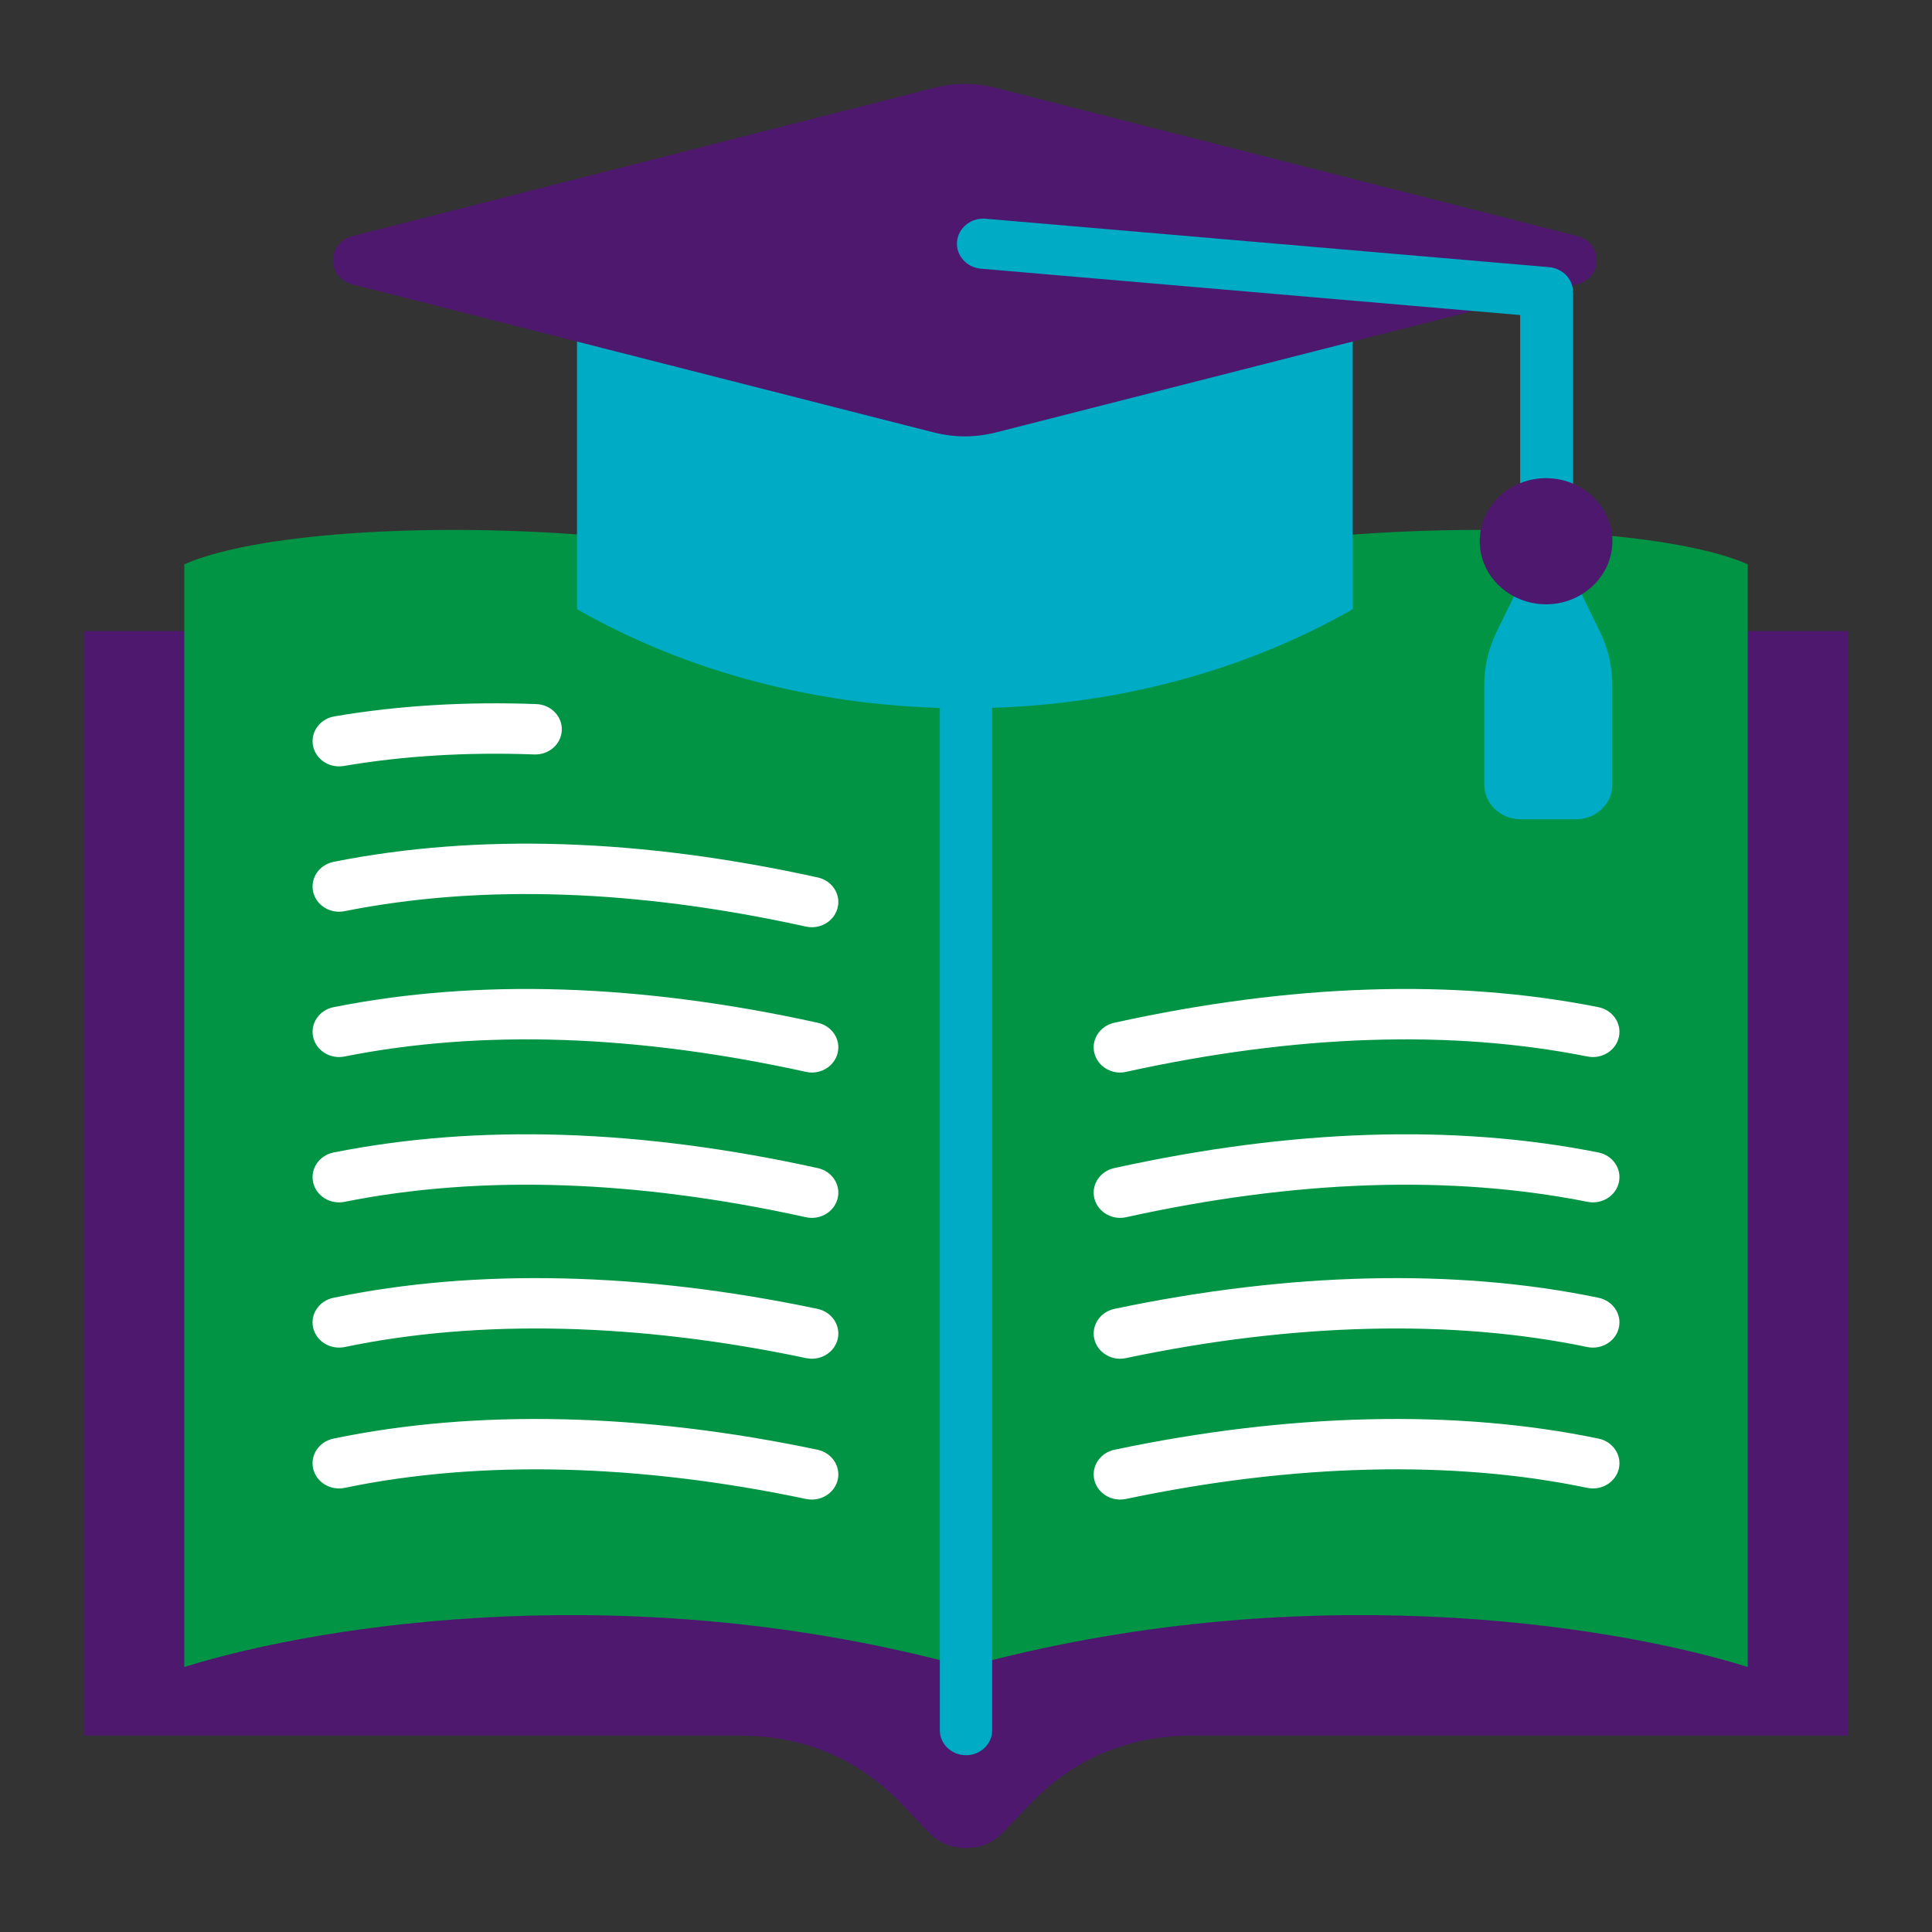
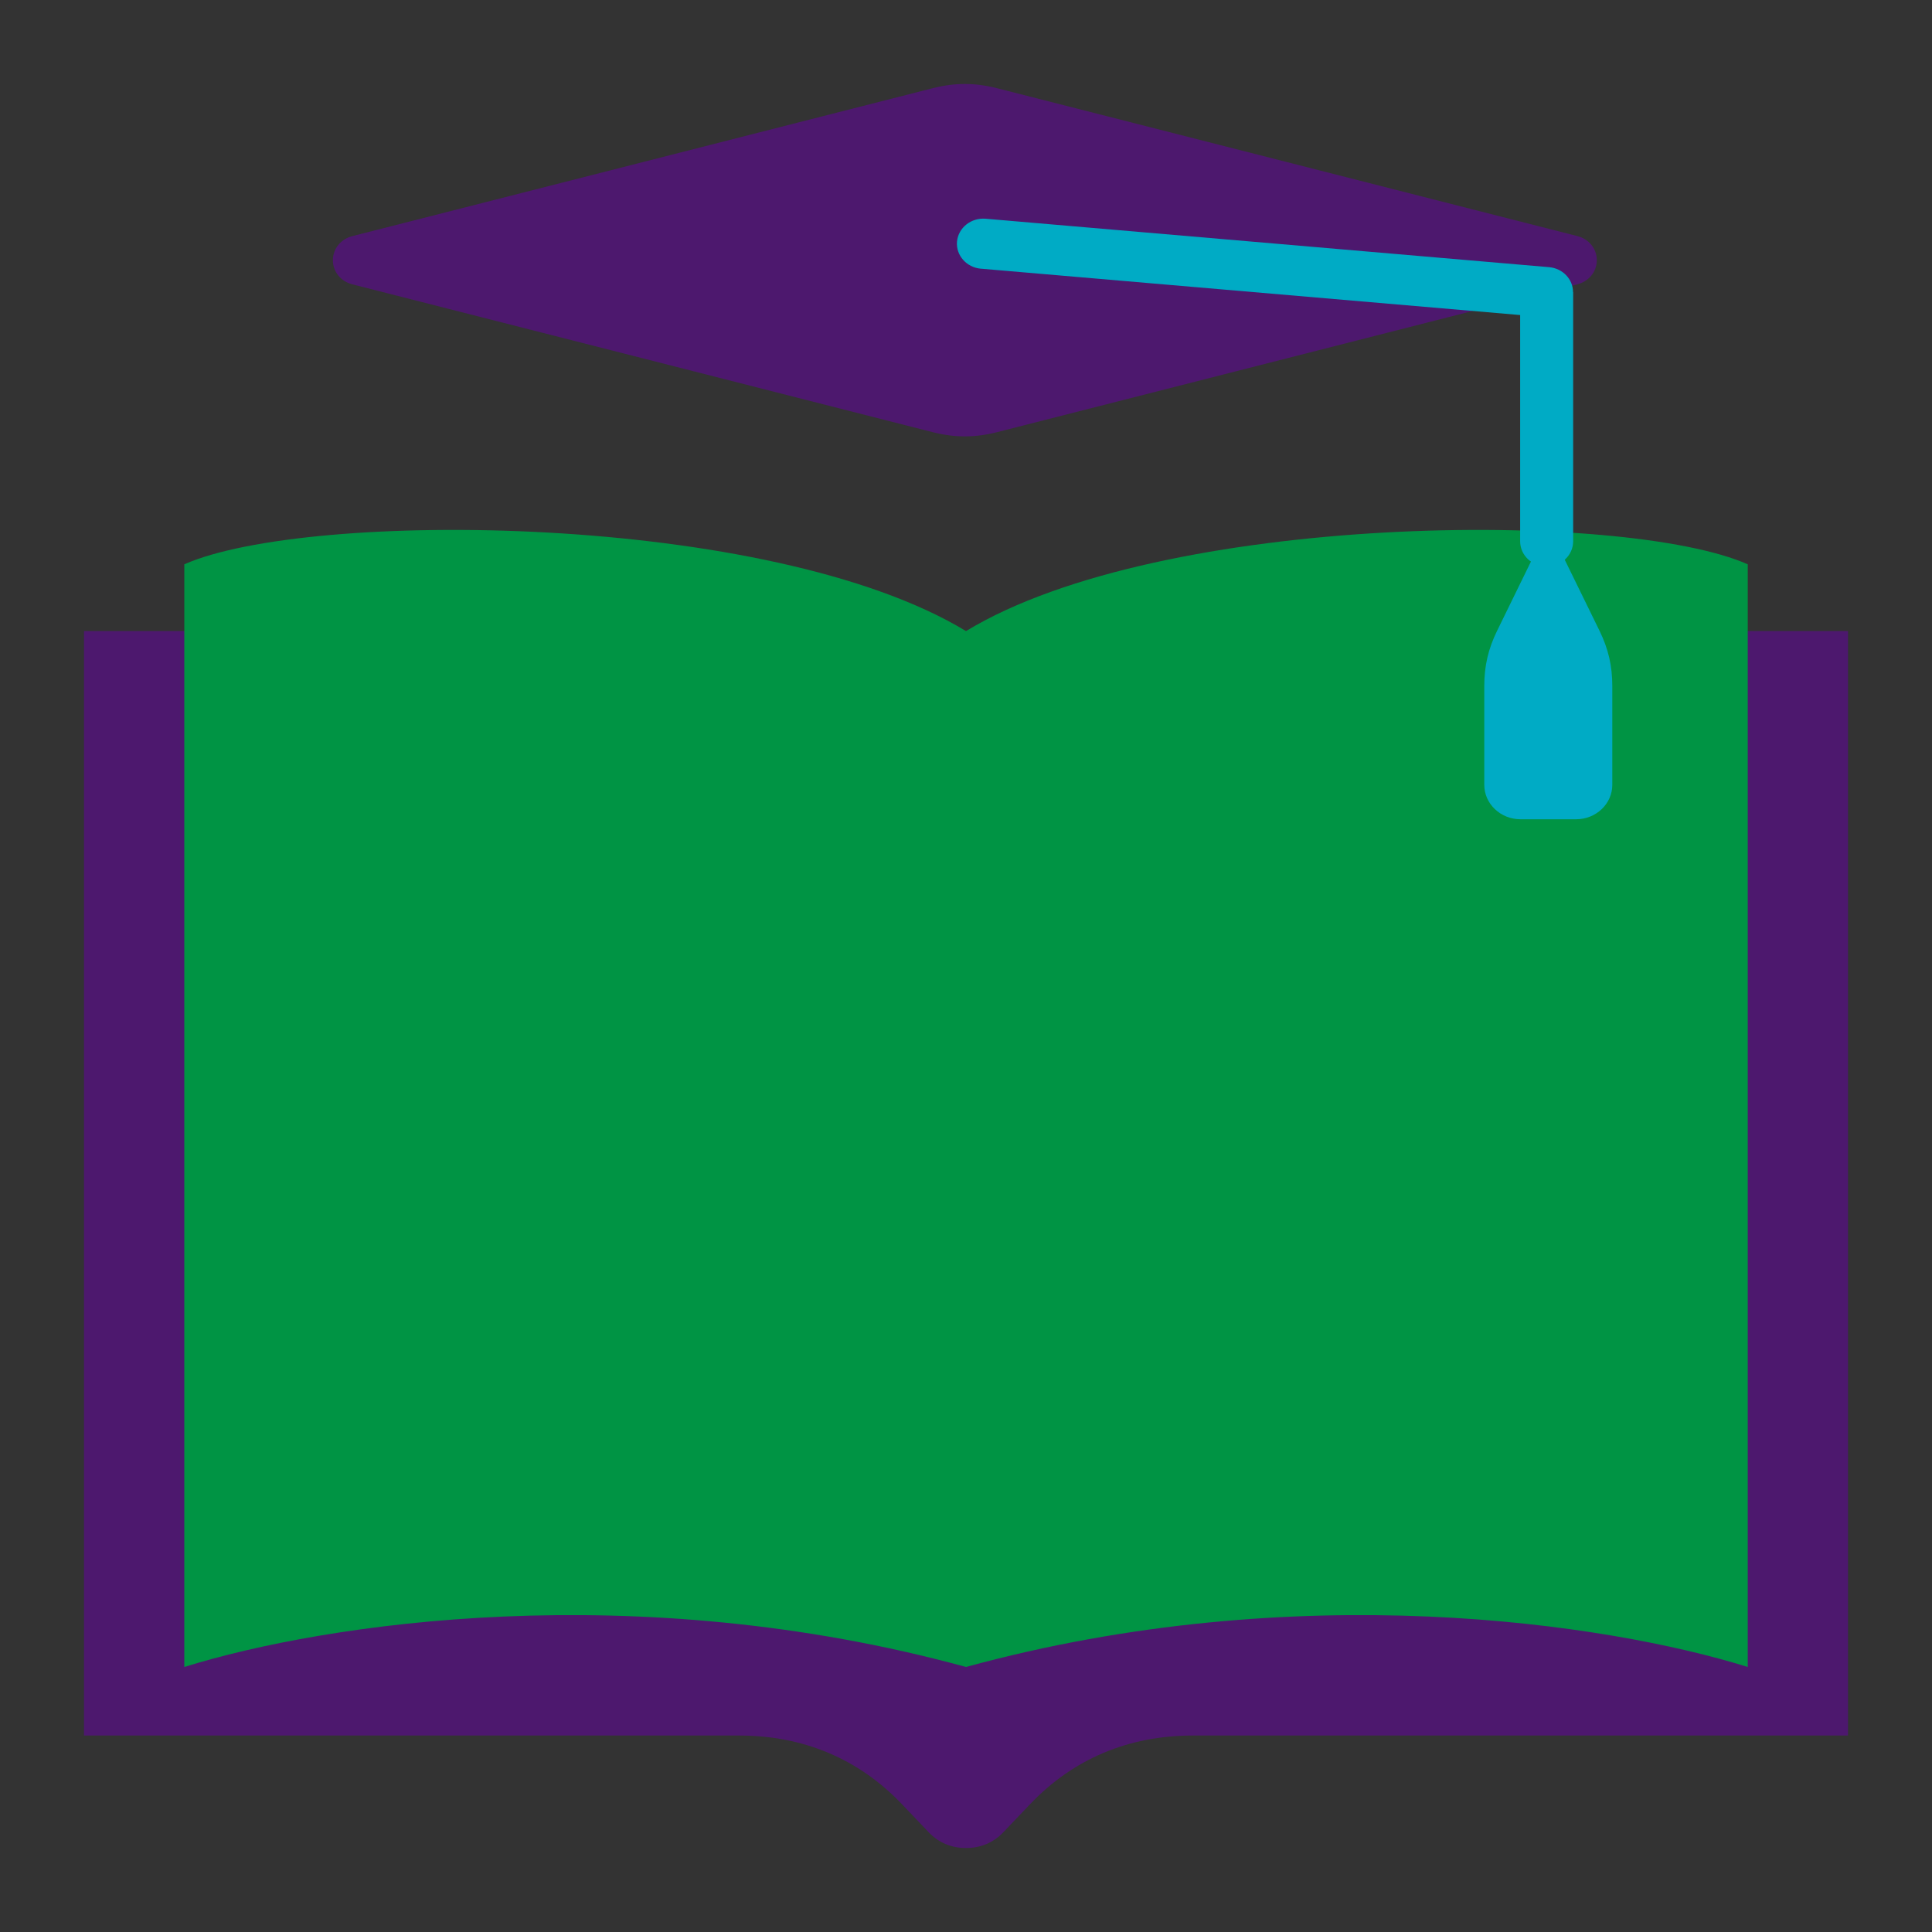
<svg xmlns="http://www.w3.org/2000/svg" width="46" height="46" viewBox="0 0 46 46" fill="none">
  <rect x="0" y="0" width="46" height="46" fill="#333333" stroke="none" />
  <path fill-rule="evenodd" clip-rule="evenodd" d="M2 41.322V15.026H44V41.322H28.402C26.873 41.322 25.557 41.876 24.529 42.953L23.889 43.625C23.652 43.873 23.351 44 23 44C22.649 44 22.347 43.873 22.111 43.625L21.471 42.953C20.443 41.876 19.127 41.322 17.598 41.322H2Z" fill="#4D186E" />
  <path fill-rule="evenodd" clip-rule="evenodd" d="M4.388 13.436V39.69C7.742 38.644 15.125 37.533 23 39.69C30.877 37.533 38.258 38.644 41.613 39.69V13.436C38.68 12.136 27.674 12.19 23 15.026C18.326 12.19 7.32 12.136 4.388 13.436Z" fill="#009444" />
-   <path fill-rule="evenodd" clip-rule="evenodd" d="M22.377 15.214C22.377 14.887 22.657 14.622 23 14.622C23.343 14.622 23.623 14.888 23.623 15.214V41.198C23.623 41.526 23.343 41.791 23 41.791C22.657 41.791 22.377 41.525 22.377 41.198V15.214Z" fill="#00ABC5" />
-   <path fill-rule="evenodd" clip-rule="evenodd" d="M8.072 18.247C7.773 18.247 7.507 18.043 7.452 17.753C7.391 17.427 7.619 17.115 7.961 17.057C9.465 16.8 11.083 16.701 12.771 16.764C13.118 16.777 13.39 17.056 13.376 17.387C13.363 17.718 13.068 17.977 12.722 17.963C11.125 17.904 9.599 17.996 8.184 18.238C8.147 18.244 8.109 18.247 8.072 18.247ZM19.33 22.077C19.283 22.077 19.235 22.072 19.187 22.061C15.147 21.171 11.452 21.047 8.202 21.695C7.861 21.763 7.527 21.555 7.456 21.231C7.383 20.906 7.603 20.588 7.943 20.52C11.373 19.837 15.253 19.962 19.472 20.892C19.811 20.967 20.023 21.289 19.944 21.611C19.876 21.889 19.617 22.077 19.33 22.077ZM19.33 25.537C19.283 25.537 19.235 25.532 19.187 25.52C15.147 24.631 11.452 24.508 8.202 25.155C7.861 25.223 7.527 25.015 7.456 24.691C7.383 24.366 7.603 24.047 7.943 23.98C11.373 23.297 15.253 23.422 19.472 24.352C19.811 24.427 20.023 24.749 19.944 25.071C19.876 25.349 19.617 25.537 19.33 25.537ZM26.67 25.537C26.384 25.537 26.124 25.349 26.056 25.071C25.977 24.749 26.189 24.427 26.529 24.352C30.748 23.422 34.627 23.297 38.057 23.98C38.398 24.048 38.617 24.366 38.545 24.691C38.473 25.015 38.139 25.223 37.798 25.155C34.548 24.508 30.853 24.631 26.813 25.52C26.766 25.532 26.717 25.537 26.67 25.537ZM26.67 28.997C26.384 28.997 26.124 28.809 26.056 28.532C25.977 28.209 26.189 27.887 26.529 27.812C30.748 26.882 34.627 26.757 38.057 27.44C38.398 27.508 38.617 27.826 38.545 28.151C38.473 28.475 38.139 28.683 37.798 28.615C34.548 27.968 30.853 28.091 26.813 28.981C26.766 28.992 26.717 28.997 26.67 28.997ZM19.33 28.997C19.283 28.997 19.235 28.992 19.187 28.981C15.147 28.091 11.452 27.968 8.202 28.615C7.861 28.683 7.527 28.475 7.456 28.151C7.383 27.826 7.603 27.508 7.943 27.44C11.374 26.757 15.253 26.882 19.472 27.812C19.811 27.887 20.023 28.209 19.944 28.532C19.876 28.809 19.617 28.997 19.33 28.997ZM19.33 32.351C19.285 32.351 19.239 32.345 19.193 32.336C15.207 31.495 11.409 31.404 8.208 32.072C7.867 32.142 7.531 31.938 7.456 31.614C7.382 31.29 7.597 30.971 7.938 30.9C11.316 30.195 15.302 30.287 19.466 31.164C19.806 31.236 20.02 31.557 19.946 31.88C19.88 32.16 19.619 32.351 19.33 32.351ZM26.67 32.351C26.381 32.351 26.12 32.16 26.055 31.88C25.98 31.557 26.194 31.236 26.534 31.164C30.698 30.287 34.684 30.195 38.062 30.9C38.403 30.971 38.618 31.29 38.544 31.614C38.469 31.938 38.133 32.142 37.792 32.072C34.592 31.404 30.794 31.495 26.807 32.336C26.761 32.345 26.715 32.351 26.67 32.351ZM19.33 35.704C19.285 35.704 19.239 35.699 19.193 35.69C15.207 34.849 11.409 34.758 8.208 35.425C7.867 35.497 7.531 35.291 7.456 34.968C7.382 34.644 7.597 34.324 7.938 34.253C11.316 33.549 15.302 33.641 19.466 34.518C19.806 34.59 20.02 34.911 19.946 35.234C19.88 35.513 19.619 35.704 19.33 35.704ZM26.67 35.704C26.381 35.704 26.12 35.513 26.055 35.234C25.98 34.911 26.194 34.59 26.534 34.518C30.698 33.641 34.684 33.549 38.062 34.253C38.403 34.324 38.618 34.644 38.544 34.968C38.469 35.291 38.132 35.497 37.792 35.425C34.592 34.757 30.794 34.849 26.807 35.69C26.761 35.699 26.715 35.704 26.67 35.704Z" fill="white" />
-   <path fill-rule="evenodd" clip-rule="evenodd" d="M13.739 7.693H32.208V14.505C29.607 15.99 26.419 16.864 22.973 16.864C19.526 16.864 16.338 15.99 13.738 14.505V7.693H13.739Z" fill="#00ABC5" />
  <path fill-rule="evenodd" clip-rule="evenodd" d="M8.389 5.622L22.204 2.101C22.731 1.966 23.215 1.966 23.741 2.101L37.556 5.621C37.833 5.691 38.019 5.923 38.019 6.195C38.019 6.468 37.833 6.698 37.556 6.769L23.741 10.289C23.215 10.424 22.731 10.424 22.204 10.289L8.389 6.77C8.113 6.7 7.926 6.469 7.926 6.196C7.926 5.923 8.113 5.692 8.389 5.622Z" fill="#4D186E" />
  <path fill-rule="evenodd" clip-rule="evenodd" d="M23.356 6.398C23.011 6.368 22.756 6.078 22.786 5.75C22.818 5.42 23.123 5.179 23.469 5.208L36.882 6.361C37.208 6.389 37.454 6.649 37.453 6.955H37.456V12.888C37.456 13.22 37.174 13.488 36.825 13.488C36.476 13.488 36.194 13.22 36.194 12.888V7.501L23.355 6.397L23.356 6.398Z" fill="#00ABC5" />
  <path fill-rule="evenodd" clip-rule="evenodd" d="M36.865 13.007H37.099L38.082 15.015C38.294 15.447 38.388 15.855 38.388 16.332V18.688C38.388 19.137 38.002 19.506 37.528 19.506H36.2C35.728 19.506 35.34 19.138 35.34 18.688V16.332C35.34 15.855 35.435 15.447 35.647 15.015L36.629 13.007H36.863H36.865Z" fill="#00ABC5" />
-   <path fill-rule="evenodd" clip-rule="evenodd" d="M36.81 14.388C37.68 14.388 38.39 13.713 38.39 12.886C38.39 12.059 37.68 11.385 36.81 11.385C35.941 11.385 35.231 12.059 35.231 12.886C35.231 13.713 35.941 14.388 36.81 14.388Z" fill="#4D186E" />
</svg>